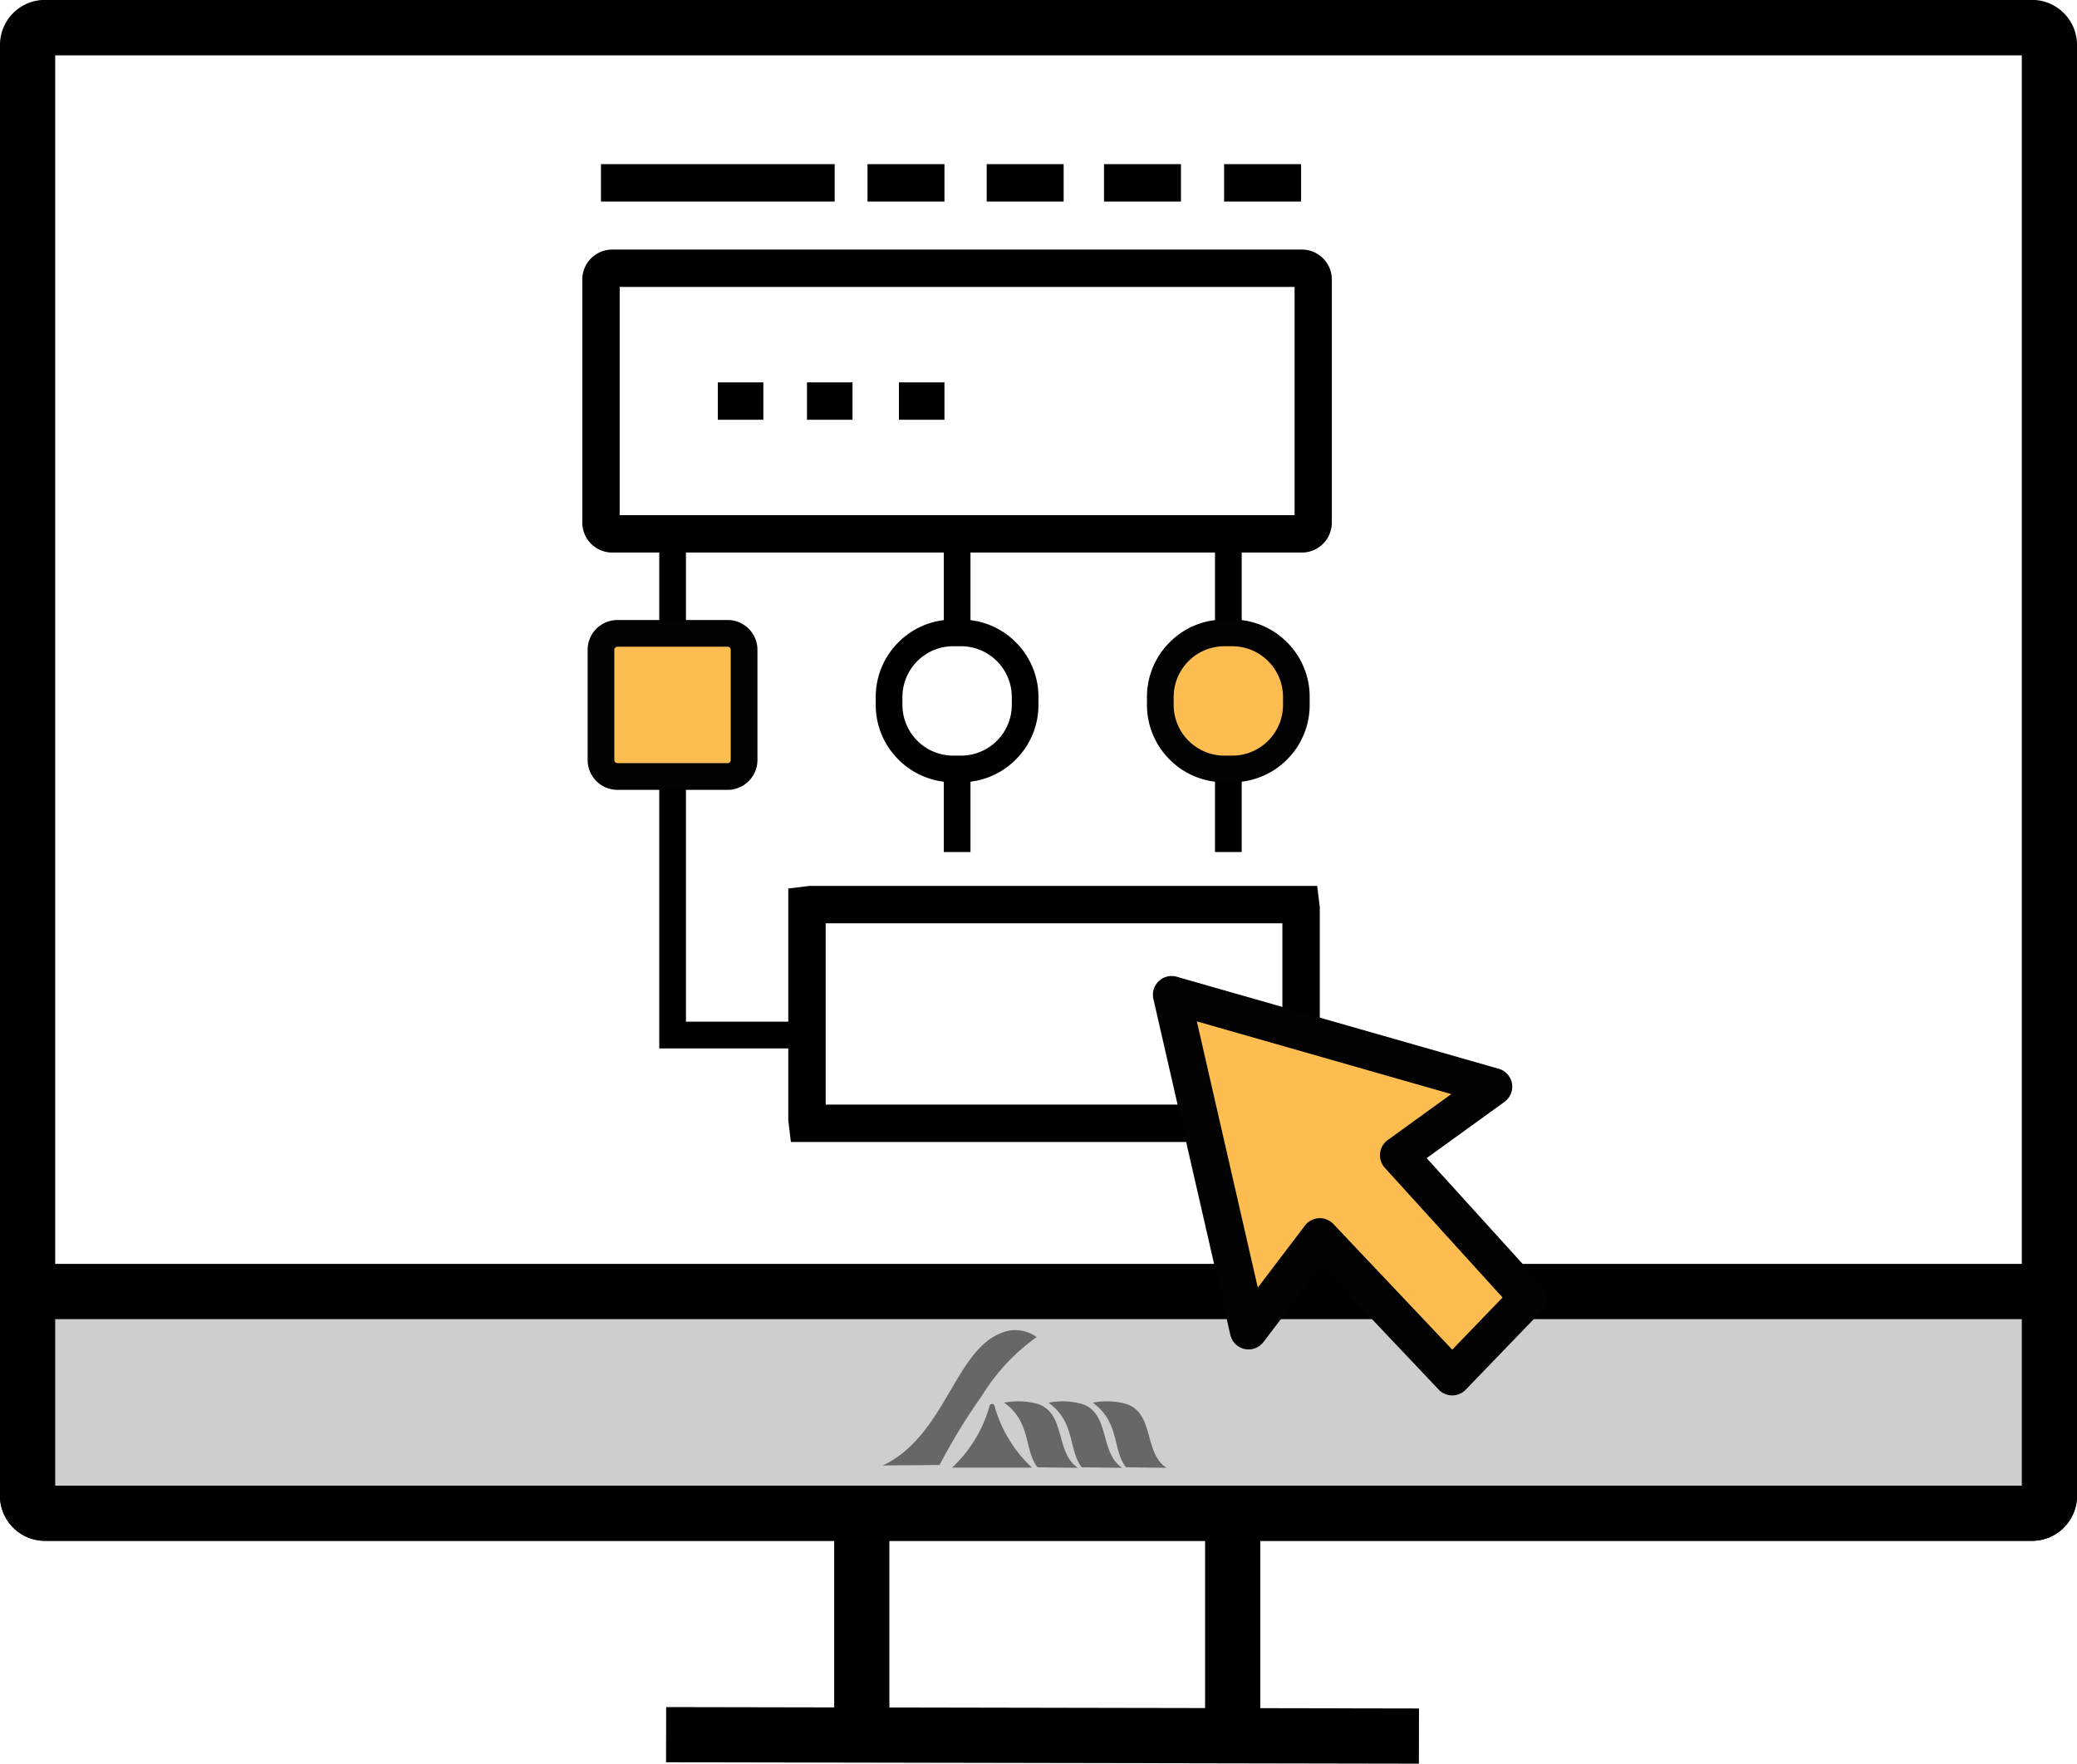
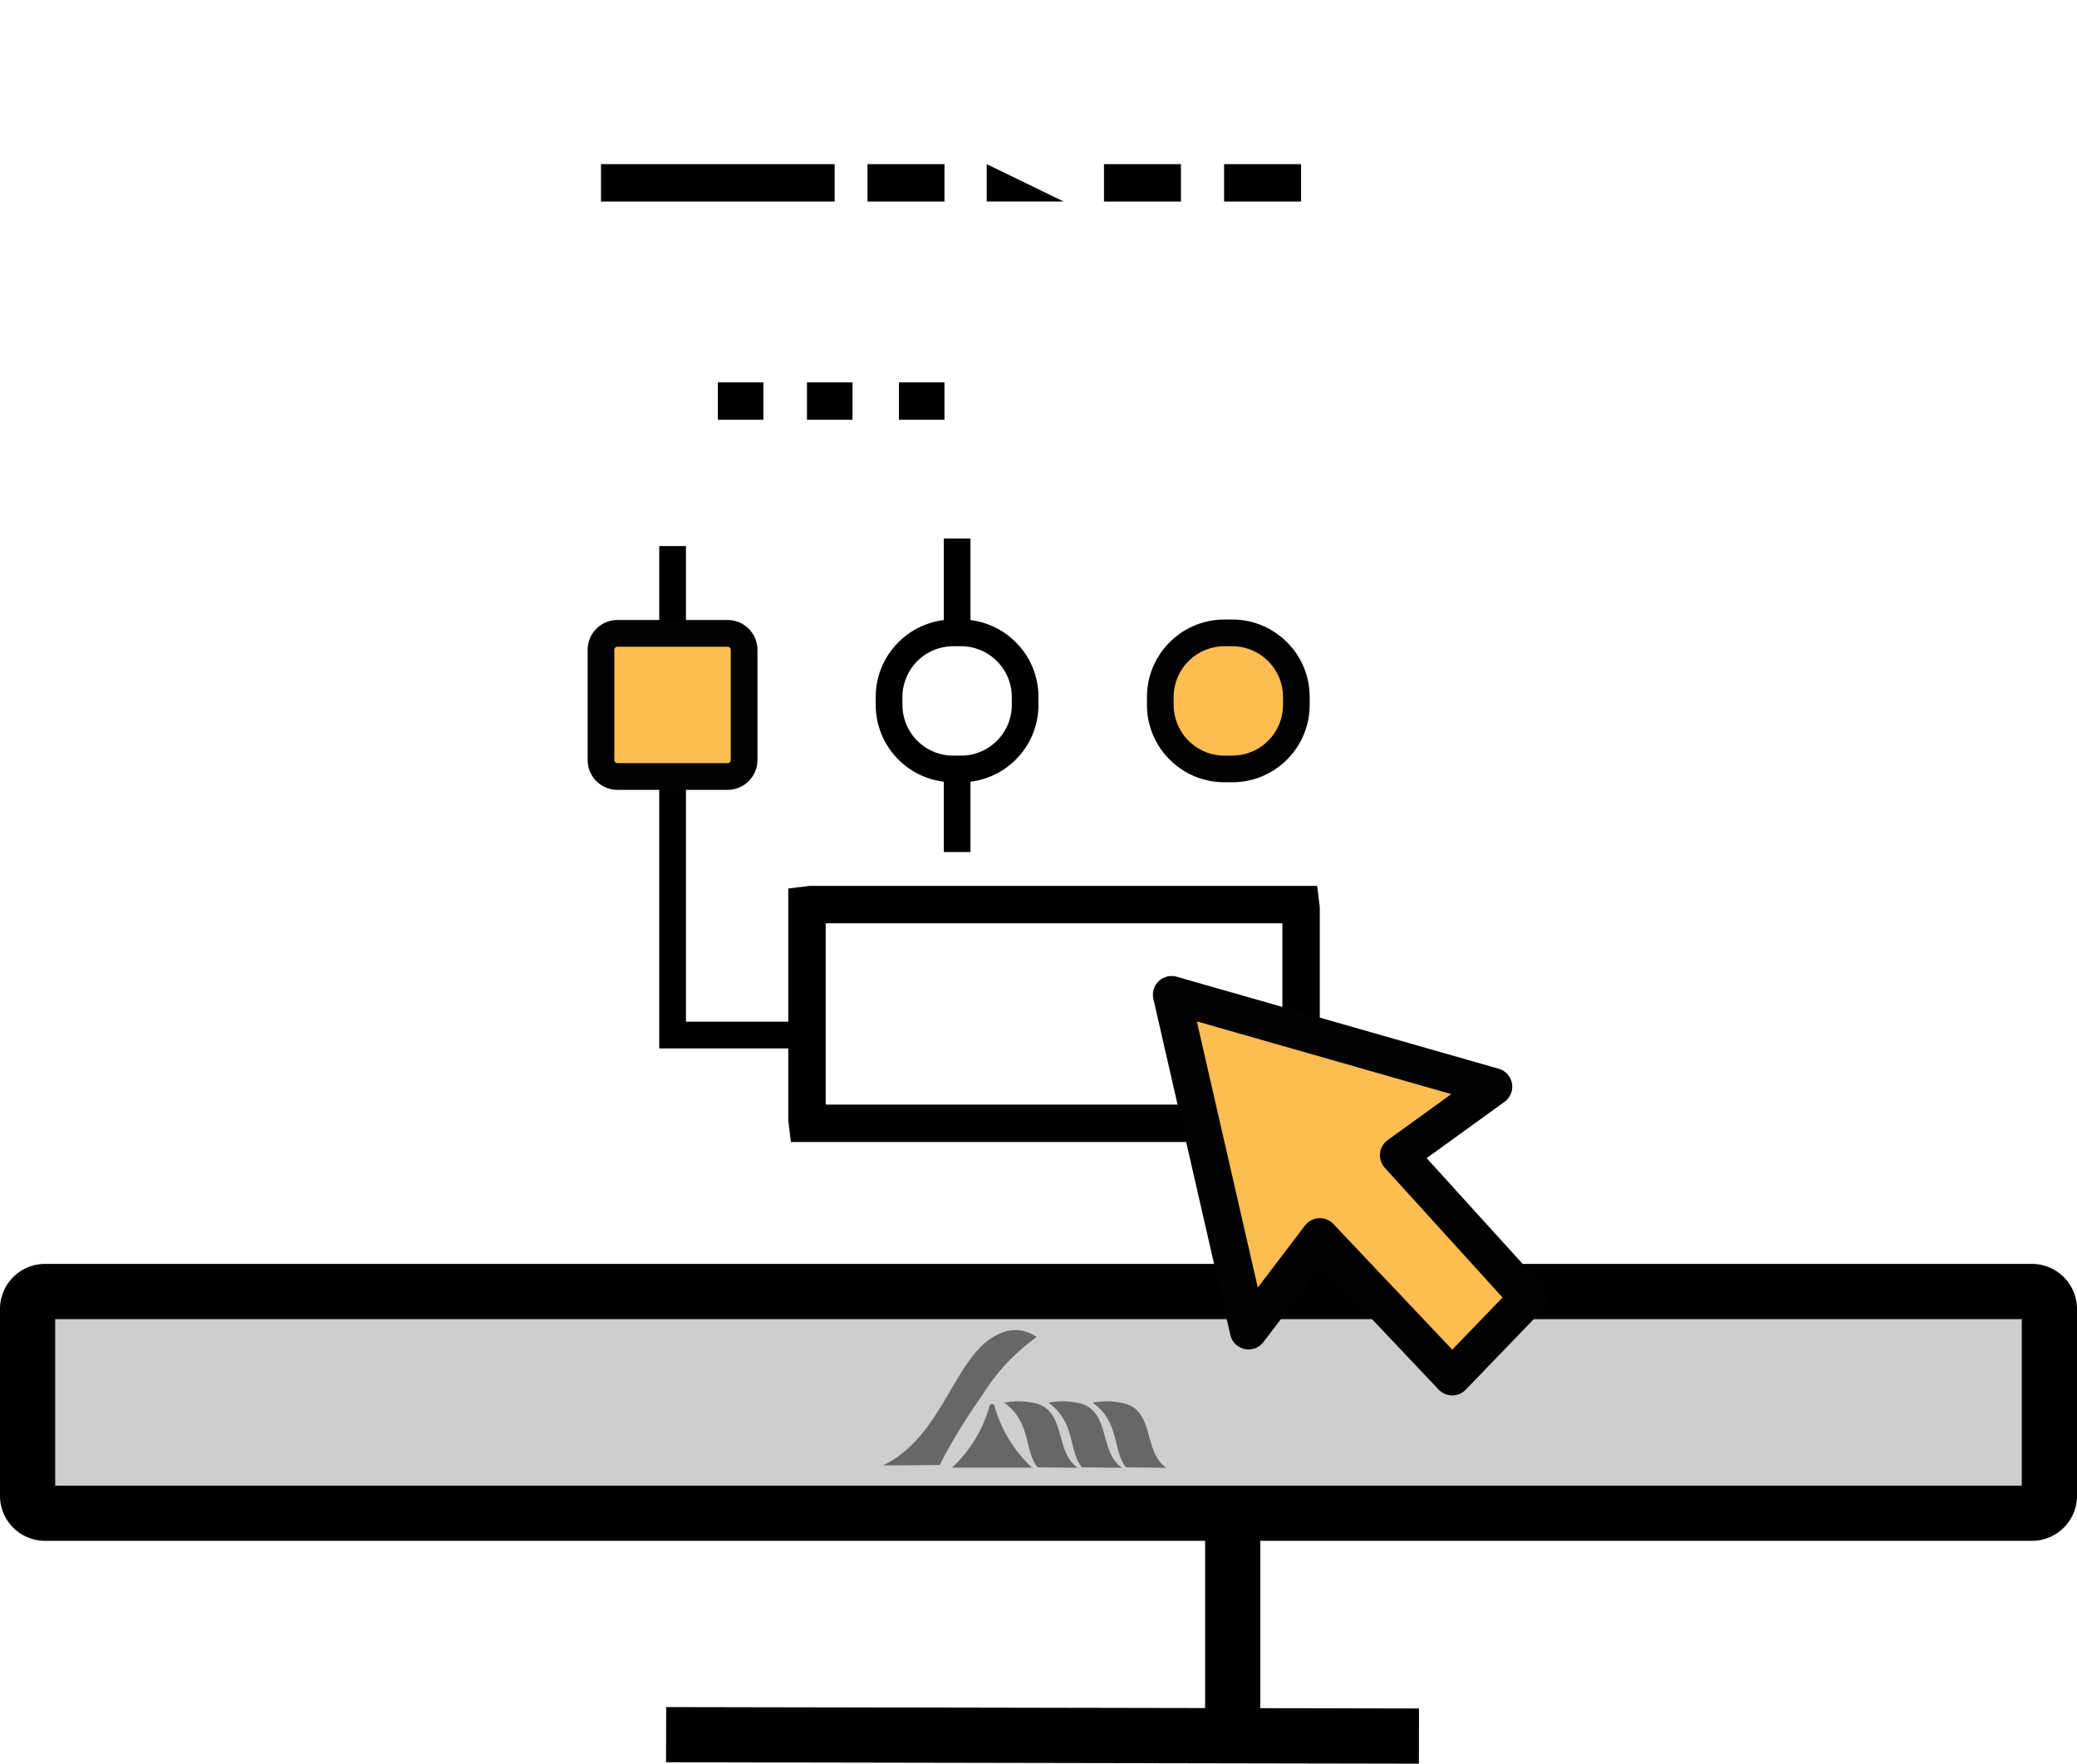
<svg xmlns="http://www.w3.org/2000/svg" width="79.664" height="67.638" viewBox="0 0 79.664 67.638">
  <g id="Group_3223" data-name="Group 3223" transform="translate(-150.168 -1104)">
    <g id="Group_2568" data-name="Group 2568" transform="translate(-1037.168 182)">
      <g id="Group_1232" data-name="Group 1232" transform="translate(1187.336 922)">
-         <path id="Path_121" data-name="Path 121" d="M1950.23,1143.97h-76.212a1.729,1.729,0,0,1-1.727-1.726V1086.6a1.729,1.729,0,0,1,1.727-1.727h76.212a1.728,1.728,0,0,1,1.726,1.727v55.639A1.728,1.728,0,0,1,1950.23,1143.97Zm-75.821-2.117h75.43V1087h-75.43Z" transform="translate(-1872.292 -1084.878)" />
        <g id="Group_1228" data-name="Group 1228" transform="translate(0 48.472)">
          <path id="Rectangle_2184" data-name="Rectangle 2184" d="M2.209,0h73.13a2.209,2.209,0,0,1,2.209,2.209V6.294A2.209,2.209,0,0,1,75.339,8.5H2.208A2.208,2.208,0,0,1,0,6.294V2.209A2.209,2.209,0,0,1,2.209,0Z" transform="translate(1.058 1.059)" fill="#cecece" />
          <path id="Path_122" data-name="Path 122" d="M1950.23,1255.776h-76.212a1.729,1.729,0,0,1-1.727-1.726v-7.167a1.729,1.729,0,0,1,1.727-1.727h76.212a1.729,1.729,0,0,1,1.726,1.727v7.167A1.728,1.728,0,0,1,1950.23,1255.776Zm-75.821-2.117h75.43v-6.386h-75.43Z" transform="translate(-1872.292 -1245.156)" />
        </g>
        <g id="Group_1229" data-name="Group 1229" transform="translate(46.222 57.61)">
          <line id="Line_14" data-name="Line 14" x2="0.005" y2="8.688" transform="translate(1.056 0)" fill="#e29213" />
          <rect id="Rectangle_2185" data-name="Rectangle 2185" width="2.117" height="8.688" transform="translate(0 0)" />
        </g>
        <g id="Group_1230" data-name="Group 1230" transform="translate(31.996 57.61)">
          <line id="Line_15" data-name="Line 15" x2="0.005" y2="8.688" transform="translate(1.056 0)" fill="#e29213" />
-           <rect id="Rectangle_2186" data-name="Rectangle 2186" width="2.117" height="8.688" transform="translate(0 0)" />
        </g>
        <g id="Group_1231" data-name="Group 1231" transform="translate(25.547 65.468)">
          <line id="Line_16" data-name="Line 16" x2="28.875" y2="0.054" transform="translate(0.002 1.059)" fill="#e29213" />
          <rect id="Rectangle_2187" data-name="Rectangle 2187" width="2.117" height="28.875" transform="translate(0 2.117) rotate(-89.894)" />
        </g>
      </g>
      <g id="Group_1234" data-name="Group 1234" transform="translate(1221.196 973.009)">
        <path id="Path_1" data-name="Path 1" d="M394.042,232.891a2.779,2.779,0,0,1,1.3.051c1.068.362.659,1.877,1.528,2.444-.5,0-1.051-.013-1.548-.018C394.8,234.725,395.088,233.629,394.042,232.891Z" transform="translate(-385.992 -230.105)" fill="#676767" fill-rule="evenodd" />
        <path id="Path_2" data-name="Path 2" d="M262.837,232.891a2.779,2.779,0,0,1,1.3.051c1.068.362.659,1.877,1.528,2.444-.5,0-1.051-.013-1.548-.018C263.6,234.725,263.883,233.629,262.837,232.891Z" transform="translate(-258.182 -230.105)" fill="#676767" fill-rule="evenodd" />
        <path id="Path_3" data-name="Path 3" d="M328.439,232.891a2.779,2.779,0,0,1,1.3.051c1.068.362.658,1.877,1.528,2.444-.5,0-1.051-.013-1.548-.018C329.2,234.725,329.485,233.629,328.439,232.891Z" transform="translate(-322.086 -230.105)" fill="#676767" fill-rule="evenodd" />
        <path id="Path_4" data-name="Path 4" d="M186.936,236.809h-.011a.093.093,0,0,0-.087.068,5.1,5.1,0,0,1-1.441,2.375l1.531,0h.007l1.531,0a5.1,5.1,0,0,1-1.441-2.375.093.093,0,0,0-.088-.068h0Z" transform="translate(-182.742 -233.975)" fill="#676767" fill-rule="evenodd" />
        <path id="Path_5" data-name="Path 5" d="M88.81,127.915a1.382,1.382,0,0,0-1.4-.138c-1.75.719-2.13,3.938-4.5,5.062l2.179-.018a22.545,22.545,0,0,1,1.618-2.65A7.754,7.754,0,0,1,88.81,127.915Z" transform="translate(-82.91 -127.646)" fill="#676767" fill-rule="evenodd" />
      </g>
    </g>
    <g id="Group_2567" data-name="Group 2567" transform="translate(-85.998 7)">
      <path id="Line_114" data-name="Line 114" d="M-1.476,3.186H-2.5V0h1.024Z" transform="translate(274.865 1126.49)" />
      <path id="Line_115" data-name="Line 115" d="M-1.476,3.618H-2.5V0h1.024Z" transform="translate(274.865 1117.655)" />
-       <path id="Rectangle_4123" data-name="Rectangle 4123" d="M-2.351-3.5H24.1a1.15,1.15,0,0,1,1.149,1.149V6.972A1.15,1.15,0,0,1,24.1,8.12H-2.351A1.15,1.15,0,0,1-3.5,6.972V-2.351A1.15,1.15,0,0,1-2.351-3.5ZM23.82-2.066H-2.066V6.686H23.82Z" transform="translate(262 1110.071)" />
      <path id="Line_116" data-name="Line 116" d="M8.963-2.066H0V-3.5H8.963Z" transform="translate(259.217 1106.795)" />
      <path id="Line_117" data-name="Line 117" d="M2.952-2.066H0V-3.5H2.952Z" transform="translate(269.439 1106.795)" />
-       <path id="Line_118" data-name="Line 118" d="M-1.476,12.022H-2.5V0h1.024Z" transform="translate(285.268 1117.654)" />
-       <path id="Line_119" data-name="Line 119" d="M2.952-2.066H0V-3.5H2.952Z" transform="translate(274.011 1106.795)" />
+       <path id="Line_119" data-name="Line 119" d="M2.952-2.066H0V-3.5Z" transform="translate(274.011 1106.795)" />
      <path id="Line_120" data-name="Line 120" d="M2.952-2.066H0V-3.5H2.952Z" transform="translate(278.51 1106.795)" />
      <path id="Line_121" data-name="Line 121" d="M2.952-2.066H0V-3.5H2.952Z" transform="translate(283.117 1106.795)" />
      <path id="Line_122" data-name="Line 122" d="M1.746-2.066H0V-3.5H1.746Z" transform="translate(263.698 1115.164)" />
      <path id="Line_123" data-name="Line 123" d="M1.746-2.066H0V-3.5H1.746Z" transform="translate(267.118 1115.164)" />
      <path id="Path_2525" data-name="Path 2525" d="M-3080.1-3391.091h-5.668v-19.265h1.024v18.241h4.644Z" transform="translate(3347.22 4528.298)" />
      <path id="Line_124" data-name="Line 124" d="M1.746-2.066H0V-3.5H1.746Z" transform="translate(270.645 1115.164)" />
      <rect id="Rectangle_4124" data-name="Rectangle 4124" width="5.489" height="5.489" rx="1" transform="translate(259.217 1121.29)" fill="#fdbd51" />
      <path id="Rectangle_4124_-_Outline" data-name="Rectangle 4124 - Outline" d="M-1.358-2.5H2.871A1.143,1.143,0,0,1,4.013-1.358V2.871A1.143,1.143,0,0,1,2.871,4.013H-1.358A1.143,1.143,0,0,1-2.5,2.871V-1.358A1.143,1.143,0,0,1-1.358-2.5ZM2.871,2.989a.118.118,0,0,0,.118-.118V-1.358a.118.118,0,0,0-.118-.118H-1.358a.118.118,0,0,0-.118.118V2.871a.118.118,0,0,0,.118.118Z" transform="translate(261.205 1123.278)" fill="#020202" />
      <path id="Rectangle_4125" data-name="Rectangle 4125" d="M.471-2.5h.3a2.951,2.951,0,0,1,2.1.87,2.951,2.951,0,0,1,.87,2.1v.3a2.951,2.951,0,0,1-.87,2.1,2.951,2.951,0,0,1-2.1.87h-.3a2.951,2.951,0,0,1-2.1-.87A2.951,2.951,0,0,1-2.5.773v-.3a2.951,2.951,0,0,1,.87-2.1A2.951,2.951,0,0,1,.471-2.5Zm.3,5.219A1.948,1.948,0,0,0,2.719.773v-.3A1.948,1.948,0,0,0,.773-1.476h-.3A1.948,1.948,0,0,0-1.476.471v.3A1.948,1.948,0,0,0,.471,2.719Z" transform="translate(272.255 1123.26)" />
      <rect id="Rectangle_4126" data-name="Rectangle 4126" width="5.219" height="5.219" rx="2.61" transform="translate(280.671 1121.272)" fill="#fdbd51" />
      <path id="Rectangle_4126_-_Outline" data-name="Rectangle 4126 - Outline" d="M.471-2.5h.3a2.951,2.951,0,0,1,2.1.87,2.951,2.951,0,0,1,.87,2.1v.3a2.951,2.951,0,0,1-.87,2.1,2.951,2.951,0,0,1-2.1.87h-.3a2.951,2.951,0,0,1-2.1-.87A2.951,2.951,0,0,1-2.5.773v-.3a2.951,2.951,0,0,1,.87-2.1A2.951,2.951,0,0,1,.471-2.5Zm.3,5.219A1.948,1.948,0,0,0,2.719.773v-.3A1.948,1.948,0,0,0,.773-1.476h-.3A1.948,1.948,0,0,0-1.476.471v.3A1.948,1.948,0,0,0,.471,2.719Z" transform="translate(282.658 1123.26)" fill="#020202" />
      <path id="Rectangle_4127" data-name="Rectangle 4127" d="M-2.684-3.5h19.47l.1.816V6.222l-.816.1H-3.4L-3.5,5.5V-3.4ZM15.451-2.066H-2.066V4.887H15.451Z" transform="translate(269.901 1134.475)" />
      <path id="Path_2526" data-name="Path 2526" d="M-2989.844-3326.374l12.346,3.527-3.635,2.627,4.967,5.471-2.916,3.023-5.075-5.363-2.736,3.6Z" transform="translate(3270.946 4461.521)" fill="#fdbd51" />
      <path id="Path_2526_-_Outline" data-name="Path 2526 - Outline" d="M-2992.627-3329.874a.716.716,0,0,1,.2.028l12.346,3.528a.717.717,0,0,1,.51.565.718.718,0,0,1-.286.705l-2.986,2.158,4.428,4.878a.717.717,0,0,1-.015.98l-2.916,3.023a.717.717,0,0,1-.52.219.719.719,0,0,1-.517-.224l-4.495-4.75-2.225,2.927a.717.717,0,0,1-.722.267.717.717,0,0,1-.548-.541l-2.952-12.886a.718.718,0,0,1,.206-.68A.717.717,0,0,1-2992.627-3329.874Zm10.729,4.528-9.76-2.788,2.338,10.209,1.808-2.379a.718.718,0,0,1,.532-.282.717.717,0,0,1,.56.223l4.559,4.818,1.929-2-4.516-4.974a.716.716,0,0,1-.182-.556.717.717,0,0,1,.293-.507Z" transform="translate(3273.729 4464.305)" fill="#020202" />
    </g>
  </g>
</svg>